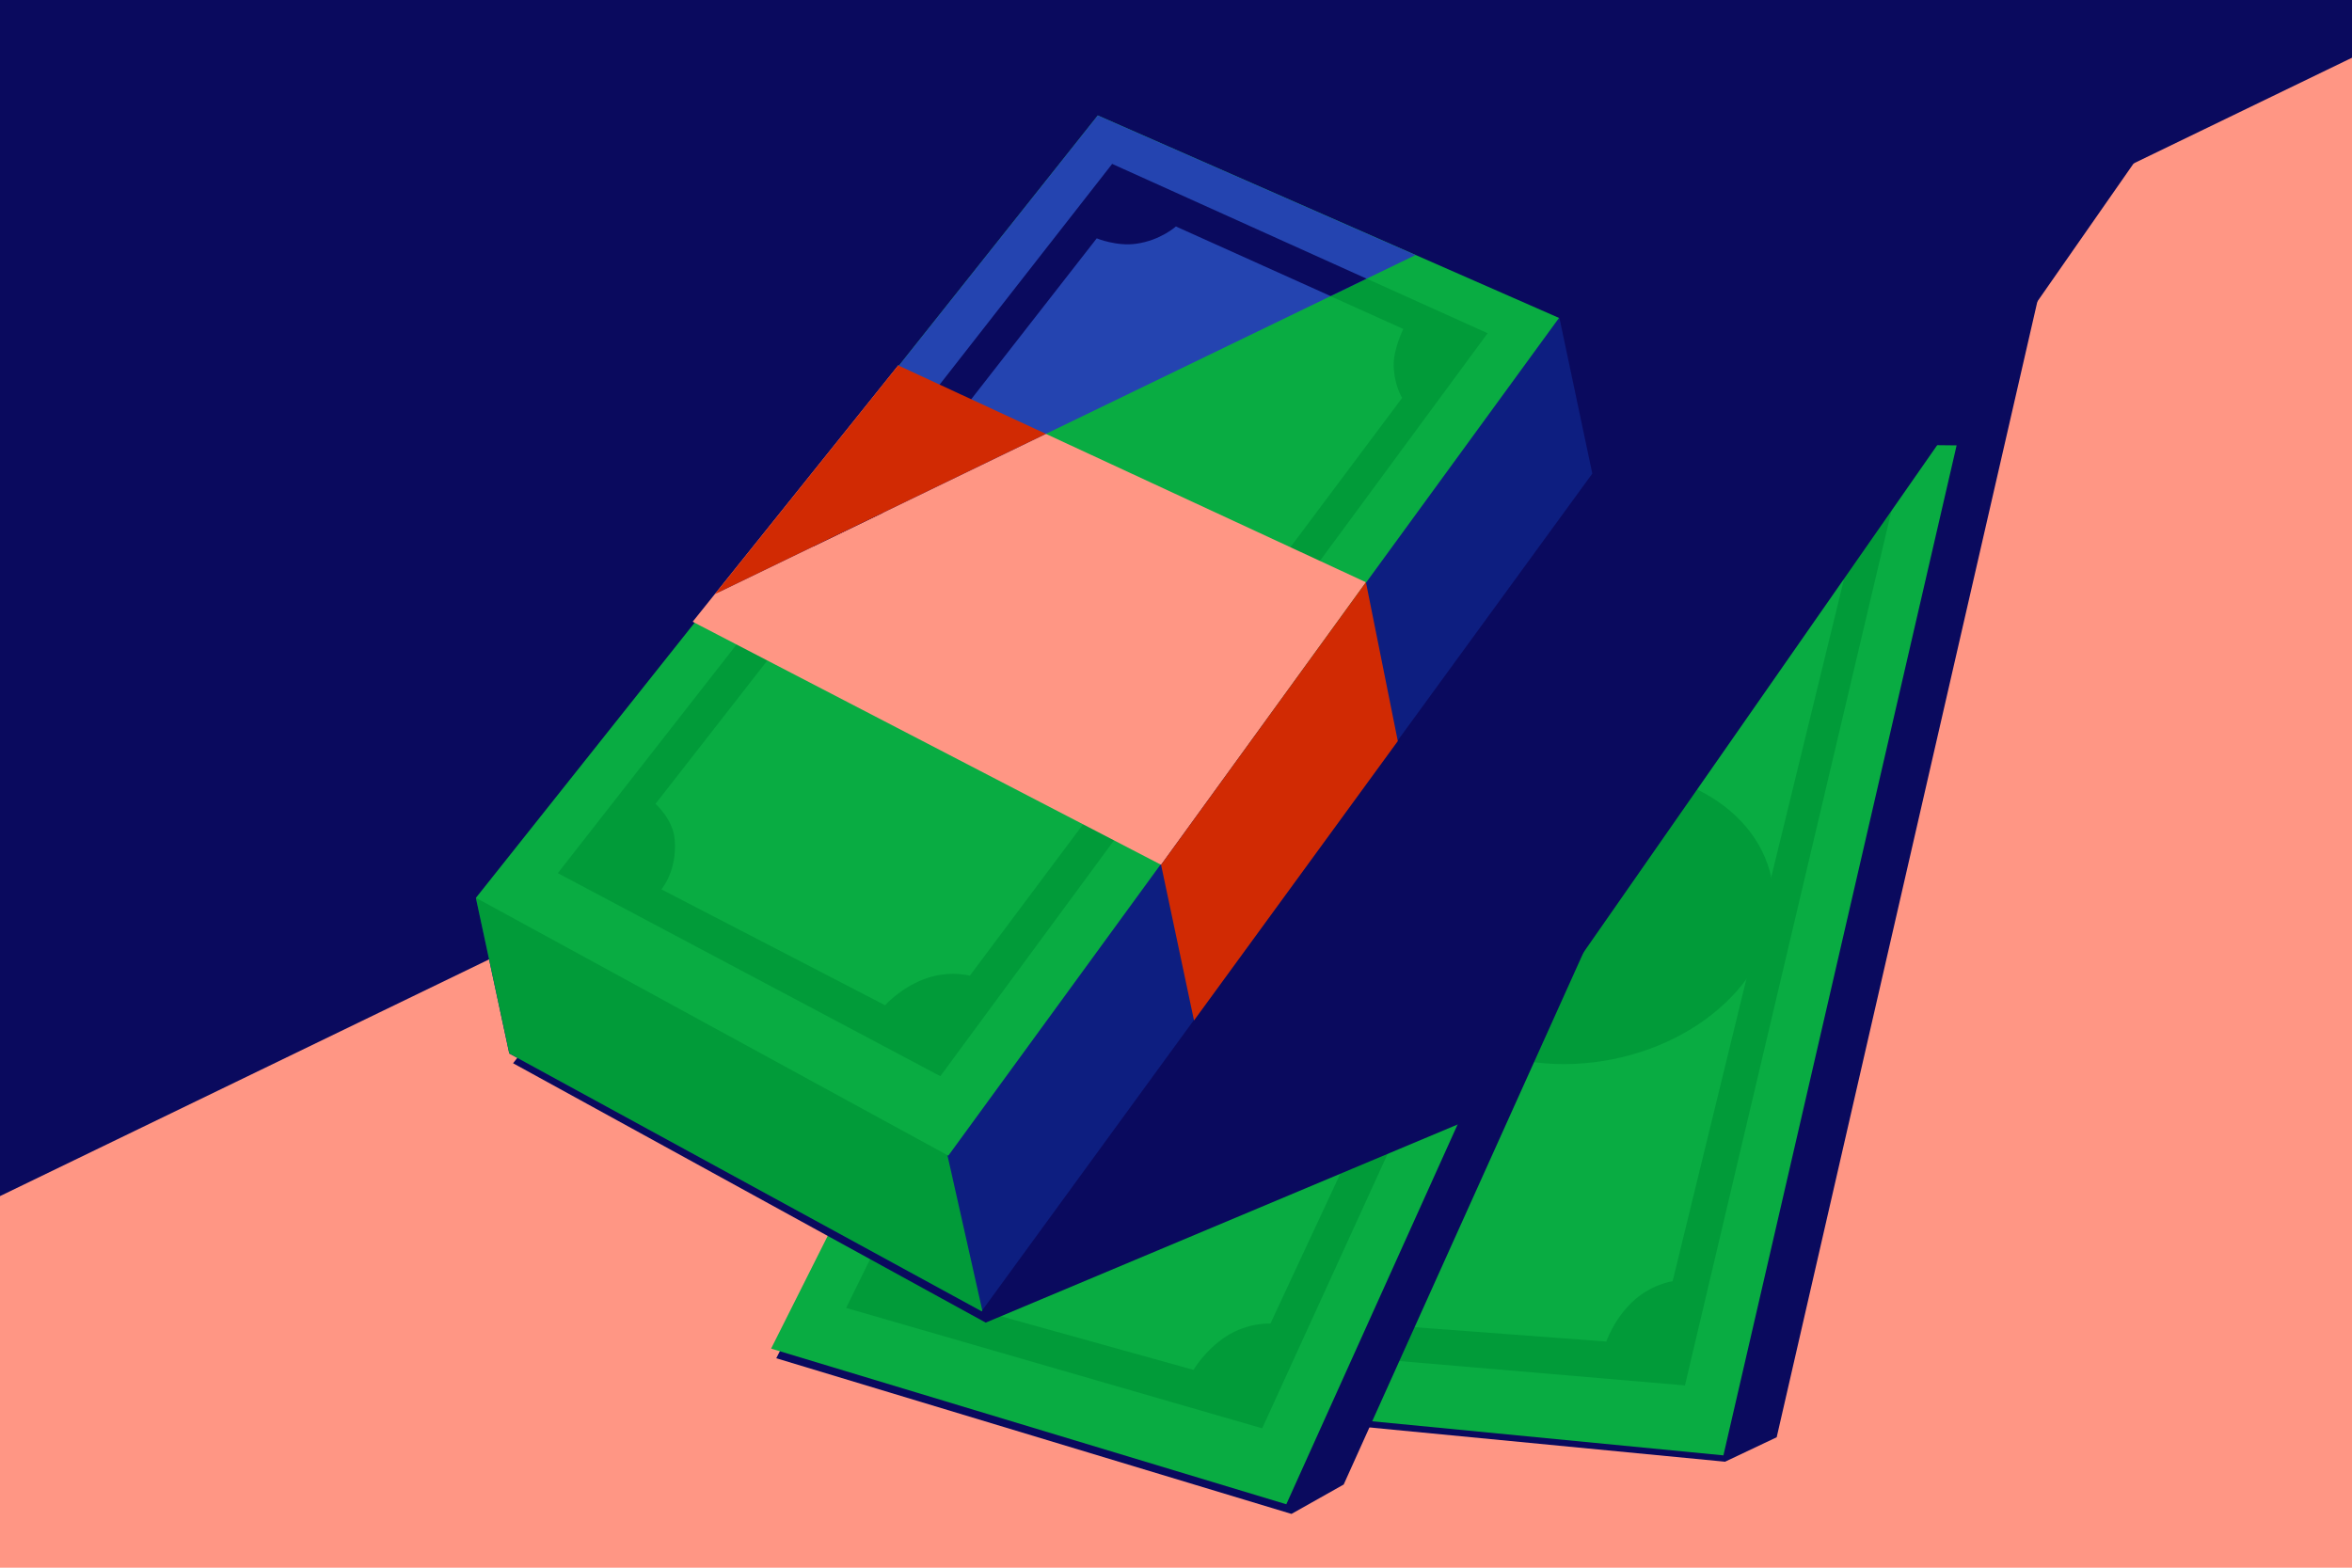
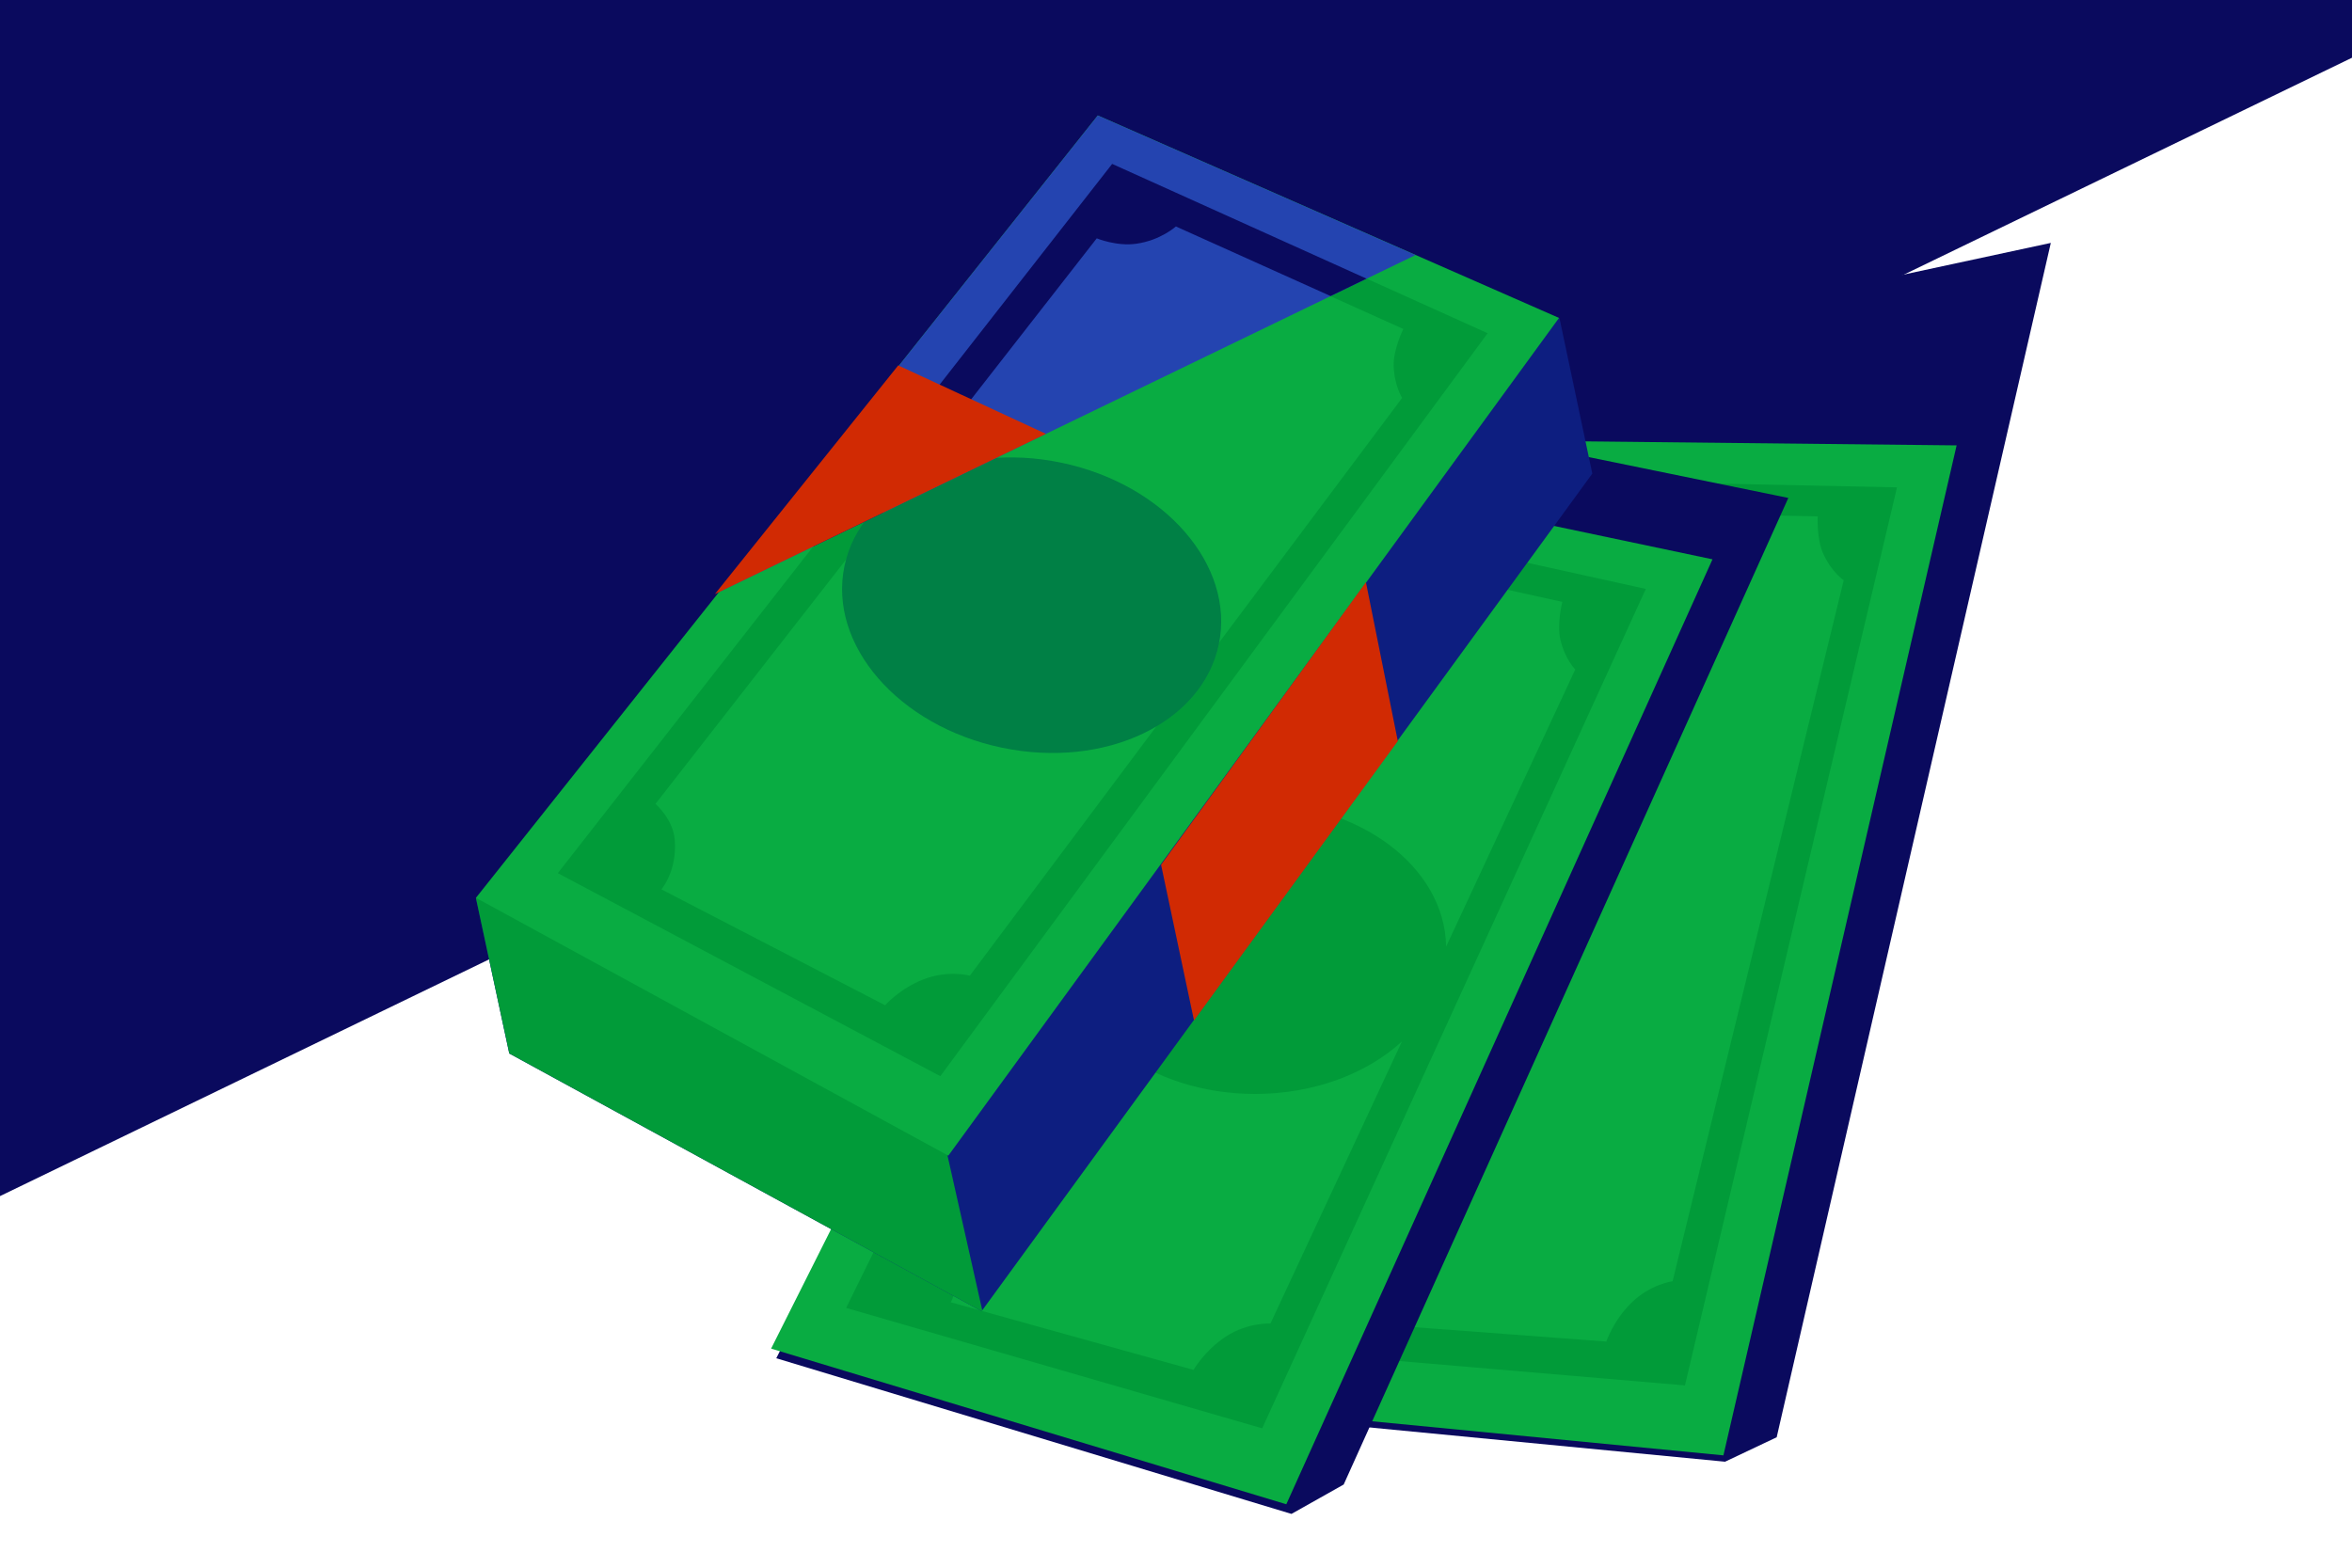
<svg xmlns="http://www.w3.org/2000/svg" width="240" height="160" viewBox="0 0 240 160" fill="none">
  <g clip-path="url(#clip0_51031_18065)">
-     <path d="M240 0H0V160H240V0Z" fill="#FF9684" />
    <path d="M121.367 143.916L150.863 37.356L209.267 24.792L181.295 146.688L176.027 149.184L121.367 143.916Z" fill="#0A0A5E" />
    <path d="M0 122.076L240 5.892V0H0V122.076Z" fill="#0A0A5E" />
    <path d="M121.199 143.232L148.259 44.904L199.655 45.456L175.859 148.536L121.199 143.232Z" fill="#09AC42" />
    <path d="M127.895 137.652L151.559 48.864L193.571 49.74L171.935 141.396L127.895 137.64V137.652ZM163.907 136.932C163.907 136.932 164.627 134.76 166.487 132.948C168.407 131.064 170.675 130.764 170.675 130.764L188.135 59.22C188.135 59.22 186.911 58.404 186.059 56.544C185.351 55.008 185.483 52.704 185.483 52.704L160.019 52.188C160.019 52.188 159.143 54.096 156.995 55.392C155.255 56.448 153.059 56.46 153.059 56.46L134.291 127.212C134.291 127.212 136.535 127.956 137.495 129.756C139.031 132.636 138.251 135 138.251 135L163.895 136.92L163.907 136.932Z" fill="#019B39" />
-     <path d="M164.548 108.11C175.116 106.004 182.384 97.774 180.78 89.727C179.177 81.681 169.31 76.865 158.741 78.971C148.173 81.077 140.905 89.307 142.509 97.354C144.112 105.4 153.98 110.216 164.548 108.11Z" fill="#019B39" />
    <path d="M79.211 138.624L129.347 39.948L182.483 50.82L137.111 151.512L131.783 154.512L79.211 138.624Z" fill="#0A0A5E" />
    <path d="M78.684 137.64L124.44 46.488L174.744 57.084L131.256 153.528L78.684 137.64Z" fill="#09AC42" />
    <path d="M126.9 51.036L86.34 133.488L128.796 145.776L167.94 60.108L126.9 51.036ZM130.968 58.5C133.332 57.648 134.556 55.944 134.556 55.944L159.42 61.428C159.42 61.428 158.844 63.66 159.228 65.304C159.696 67.284 160.74 68.328 160.74 68.328L147.564 96.612C147.432 88.5 138.756 81.948 128.064 81.948C121.86 81.948 116.34 84.156 112.764 87.588L126.9 58.776C126.9 58.776 129.048 59.184 130.968 58.488V58.5ZM125.1 136.404C122.928 137.82 121.788 139.812 121.788 139.812L97.02 132.912C97.02 132.912 98.244 130.74 97.308 127.62C96.72 125.664 94.656 124.5 94.656 124.5L108.576 96.132C108.564 96.36 108.552 96.576 108.552 96.804C108.552 105 117.288 111.648 128.064 111.648C134.088 111.648 139.476 109.572 143.052 106.296L129.636 135.084C129.636 135.084 127.344 134.94 125.1 136.404Z" fill="#019B39" />
-     <path d="M211.943 5.556L198.383 8.952L135.119 3.924L52.355 108.516L100.583 134.988L149.591 114.408L226.175 4.548L211.943 5.556Z" fill="#0A0A5E" />
    <path d="M51.961 107.52L48.565 91.668L115.416 27.672L159.132 32.472L162.48 48.336L100.164 133.824L51.961 107.52Z" fill="#0D1E80" />
    <path d="M96.073 115.212L95.317 112.944C95.317 112.944 75.085 91.008 75.085 90.252C75.085 89.688 62.16 86.652 55.428 85.104L48.565 91.668L51.972 107.52L100.176 133.836L100.236 133.752L96.073 115.212Z" fill="#019B39" />
    <path d="M48.565 91.632L112.02 11.784L159.084 32.448L96.768 117.948L48.565 91.632Z" fill="#09AC42" />
    <path d="M56.904 89.136L113.496 16.728L151.8 34.008L95.952 109.836L56.916 89.112L56.904 89.136ZM90.312 102.6C90.312 102.6 91.824 100.884 94.248 99.948C96.756 98.976 98.964 99.576 98.964 99.576L143.076 40.608C143.076 40.608 142.272 39.372 142.212 37.332C142.164 35.64 143.196 33.576 143.196 33.576L119.976 23.112C119.976 23.112 118.428 24.528 115.932 24.876C113.916 25.164 111.9 24.324 111.9 24.324L66.888 82.044C66.888 82.044 68.664 83.604 68.844 85.644C69.132 88.896 67.488 90.768 67.488 90.768L90.324 102.6H90.312Z" fill="#019B39" />
    <path d="M124.367 65.761C126.047 57.73 118.857 49.432 108.309 47.226C97.761 45.021 87.849 49.743 86.169 57.774C84.49 65.805 91.68 74.104 102.228 76.309C112.776 78.515 122.688 73.792 124.367 65.761Z" fill="#008045" />
-     <path d="M70.68 63.456L91.656 37.296L139.38 59.424L118.476 88.26L70.68 63.456Z" fill="#FF9684" />
    <path d="M121.837 104.148L118.477 88.26L139.381 59.424L142.633 75.636L121.837 104.148Z" fill="#D12A03" />
    <path d="M112.019 11.784L73.356 60.432L144.443 26.028L112.019 11.784Z" fill="#2444B0" />
    <path d="M82.981 55.776L90.049 52.356L111.913 24.324C111.913 24.324 113.929 25.164 115.945 24.876C118.429 24.528 119.989 23.112 119.989 23.112L135.769 30.216L139.441 28.44L113.485 16.728L82.969 55.776H82.981Z" fill="#0A0A5E" />
    <path d="M91.655 37.296L72.947 60.636L106.727 44.28L91.655 37.296Z" fill="#D12A03" />
  </g>
  <defs>
    <clipPath id="clip0_51031_18065">
      <rect width="240" height="160" fill="white" />
    </clipPath>
  </defs>
</svg>